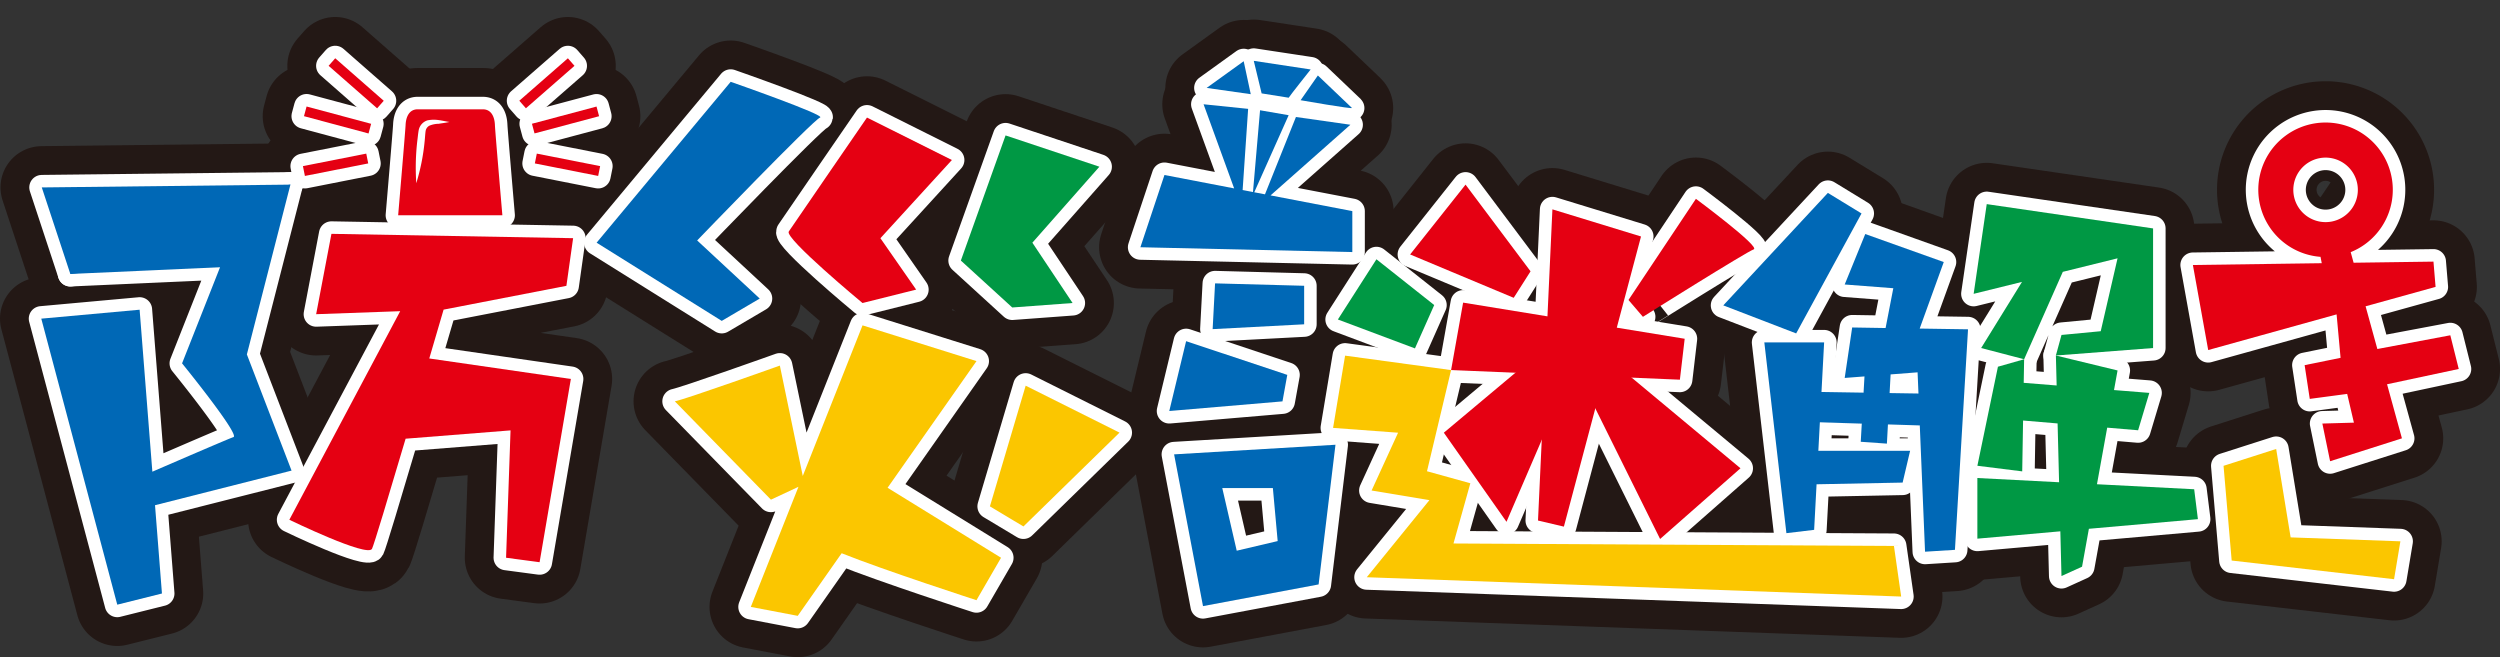
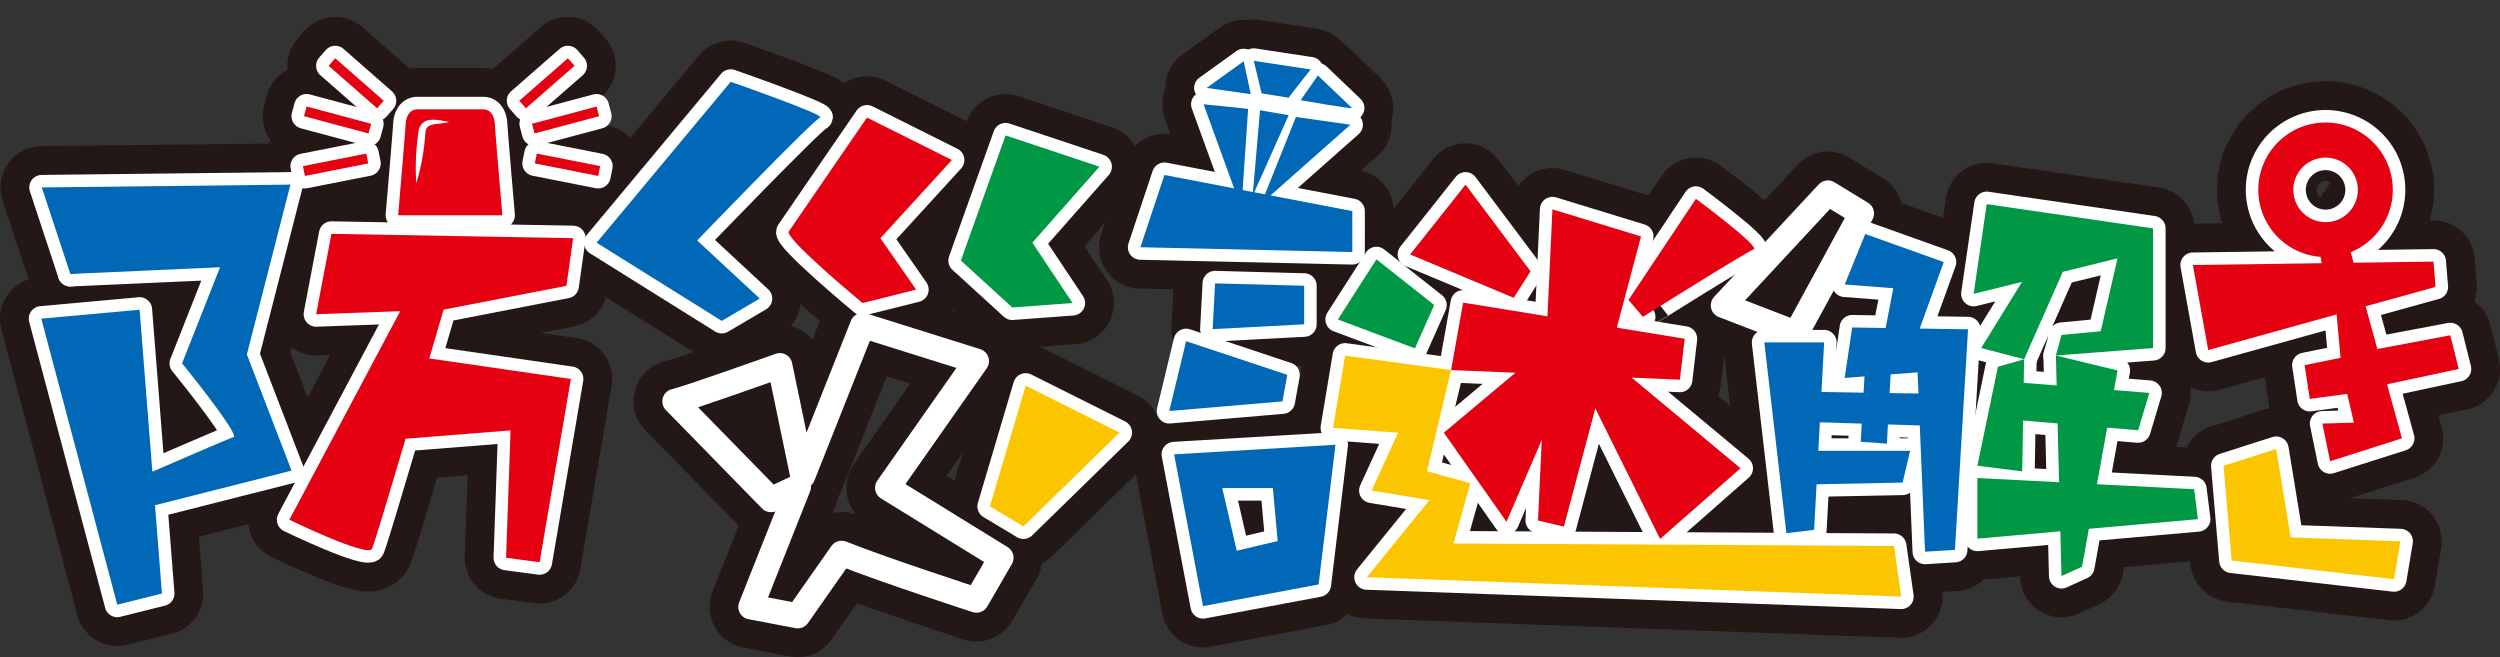
<svg xmlns="http://www.w3.org/2000/svg" width="540.864" height="142.167" viewBox="0 0 540.864 142.167">
  <rect x="0" y="0" width="540.864" height="142.167" fill="#333333" stroke="none" />
  <g id="グループ_132" data-name="グループ 132" transform="translate(-1053.74 -481.84)">
    <path id="パス_673" data-name="パス 673" d="M1129.388,504.406c-.069-1.816-.8-3.413-2.616-3.413h-14.1c-1.8,0-2.543,1.6-2.611,3.413-.054,1.255-1.607,19.511-1.607,19.511H1131S1129.432,505.661,1129.388,504.406Zm-12.117-.285a5.533,5.533,0,0,0-2.026.4,1.586,1.586,0,0,0-.86,1.245c-.091.643-.127,1.5-.209,2.228a45.412,45.412,0,0,1-1.8,8.989,50.64,50.64,0,0,1,.219-9.158c.11-.784.148-1.445.3-2.3a2.773,2.773,0,0,1,1.891-2.14c1.862-.378,3.184.118,4.762.346C1118.795,503.907,1118.036,503.995,1117.27,504.121Z" transform="translate(31.426 4.496)" fill="none" stroke="#231815" stroke-linecap="round" stroke-linejoin="round" stroke-width="17.864" />
    <rect id="長方形_60" data-name="長方形 60" width="2.172" height="13.955" transform="matrix(0.659, -0.752, 0.752, 0.659, 1124.833, 496.078)" fill="none" stroke="#231815" stroke-linecap="round" stroke-linejoin="round" stroke-width="17.864" />
    <path id="パス_674" data-name="パス 674" d="M1096.661,511.506l-.424-2.125,13.7-2.705.424,2.124Z" transform="translate(23.042 8.397)" fill="none" stroke="#231815" stroke-linecap="round" stroke-linejoin="round" stroke-width="17.864" />
    <rect id="長方形_61" data-name="長方形 61" width="2.165" height="14.457" transform="matrix(0.259, -0.966, 0.966, 0.259, 1119.506, 506.973)" fill="none" stroke="#231815" stroke-linecap="round" stroke-linejoin="round" stroke-width="17.864" />
    <rect id="長方形_62" data-name="長方形 62" width="13.956" height="2.172" transform="matrix(0.753, -0.658, 0.658, 0.753, 1166.09, 503.631)" fill="none" stroke="#231815" stroke-linecap="round" stroke-linejoin="round" stroke-width="17.864" />
    <path id="パス_675" data-name="パス 675" d="M1139.686,511.506l-13.7-2.707.424-2.124,13.7,2.705Z" transform="translate(43.466 8.397)" fill="none" stroke="#231815" stroke-linecap="round" stroke-linejoin="round" stroke-width="17.864" />
-     <rect id="長方形_63" data-name="長方形 63" width="14.455" height="2.164" transform="translate(1168.826 508.612) rotate(-14.918)" fill="none" stroke="#231815" stroke-linecap="round" stroke-linejoin="round" stroke-width="17.864" />
    <path id="パス_676" data-name="パス 676" d="M1116.817,572.525l-9.669-25.137,9.422-36.734-8.208,1.154a34.659,34.659,0,0,1-4.031,7.593c-1.784,2.251-4.2,2.568-6.937,2.874a68.619,68.619,0,0,0-13.276,3.024c-4.9,1.543-9.966,2.445-14.88,3.921l-.283.764,32.389-1.45-8.215,20.788s12.568,15.47,11.117,15.954c-.951.317-10.847,4.587-17.545,7.486l-2.757-35.044-21.273,1.934,16.438,61.879,9.667-2.417-1.5-19.1Z" transform="translate(0 11.128)" fill="none" stroke="#231815" stroke-linecap="round" stroke-linejoin="round" stroke-width="17.864" />
    <path id="パス_677" data-name="パス 677" d="M1103.6,516.968l-3.307,17.384,18.184-.651-23.982,45.124s16.917,8.218,17.882,6.284c.411-.813,3.658-11.611,7.272-23.82l22.7-1.8-.968,27.554,7.252.968,6.766-39.643-30.632-4.437c1.157-3.943,2.218-7.562,3.1-10.566l26.567-5.15,1.452-10.308Z" transform="translate(21.844 15.462)" fill="none" stroke="#231815" stroke-linecap="round" stroke-linejoin="round" stroke-width="17.864" />
    <path id="パス_678" data-name="パス 678" d="M1169.2,544.357l-13.536-12.569s25.139-26.105,26.588-26.587-19.336-7.736-19.336-7.736l-29.008,34.807,27.073,16.919Z" transform="translate(48.905 2.073)" fill="none" stroke="#231815" stroke-linecap="round" stroke-linejoin="round" stroke-width="17.864" />
    <path id="パス_679" data-name="パス 679" d="M1174.534,542.174l11.6-2.9-7.734-11.119,15.468-16.92-18.371-9.183s-15.955,23.2-16.921,24.653S1174.534,542.174,1174.534,542.174Z" transform="translate(65.812 5.222)" fill="none" stroke="#231815" stroke-linecap="round" stroke-linejoin="round" stroke-width="17.864" />
    <path id="パス_680" data-name="パス 680" d="M1204.809,540.6l-8.7-13.051,14.5-16.437-20.3-6.769-9.671,27.072,11.119,10.152Z" transform="translate(80.98 6.796)" fill="none" stroke="#231815" stroke-linecap="round" stroke-linejoin="round" stroke-width="17.864" />
    <path id="パス_681" data-name="パス 681" d="M1209.207,536.442l-24.653-7.734-12.931,32.585-4.958-23.882s-20.3,7.252-22.721,7.734l20.79,21.272,5.96-2.783-10.313,25.985,10.154,1.934,9.5-13.544c9.279,3.717,29.168,10.159,29.168,10.159l5.318-9.183-24.549-15.138Z" transform="translate(55.793 23.522)" fill="none" stroke="#231815" stroke-linecap="round" stroke-linejoin="round" stroke-width="17.864" />
    <path id="パス_682" data-name="パス 682" d="M1192.1,536.448l-7.735,26.106,7.252,4.348,20.787-20.3Z" transform="translate(83.539 28.835)" fill="none" stroke="#231815" stroke-linecap="round" stroke-linejoin="round" stroke-width="17.864" />
    <path id="パス_683" data-name="パス 683" d="M1068.912,529.984l-6.176-18.722,53.789-.608-10.407,14.667Z" transform="translate(0.044 11.128)" fill="none" stroke="#231815" stroke-linecap="round" stroke-linejoin="round" stroke-width="17.864" />
    <path id="パス_684" data-name="パス 684" d="M1249.517,523.464l-17.692-3.4,17.271-15.287L1237.32,503.1l-6.7,16.732-2.321-.444,7.444-16.672-6.188-1.071-1.531,17.689-2.239-.43,1.191-17.564-9.64-.992,6.613,18.2-15.074-2.9-5.208,15.633,45.849,1.041Z" transform="translate(96.792 4.05)" fill="none" stroke="#231815" stroke-linecap="round" stroke-linejoin="round" stroke-width="17.864" />
    <path id="パス_685" data-name="パス 685" d="M1232.734,532.179v-8.337l-19.274-.521-.524,9.9Z" transform="translate(103.154 19.824)" fill="none" stroke="#231815" stroke-linecap="round" stroke-linejoin="round" stroke-width="17.864" />
-     <path id="パス_686" data-name="パス 686" d="M1232.9,538.031l-21.885-7.294-3.644,15.109,24.49-2.084Z" transform="translate(99.337 24.915)" fill="none" stroke="#231815" stroke-linecap="round" stroke-linejoin="round" stroke-width="17.864" />
    <path id="パス_687" data-name="パス 687" d="M1214.244,578.933l25.012-4.69,3.648-30.219-34.912,2.079ZM1229.36,553.4l1.039,11.463-8.859,2.084-3.125-13.548Z" transform="translate(99.76 34.036)" fill="none" stroke="#231815" stroke-linecap="round" stroke-linejoin="round" stroke-width="17.864" />
    <path id="パス_688" data-name="パス 688" d="M1264.322,529.412l-14.062-18.757-11.992,15.109,22.41,9.379Z" transform="translate(120.545 11.128)" fill="none" stroke="#231815" stroke-linecap="round" stroke-linejoin="round" stroke-width="17.864" />
    <path id="パス_689" data-name="パス 689" d="M1293.369,523.414c1.565-.519-12.5-10.938-12.5-10.938l-14.59,21.884,3.125,3.646S1291.809,523.937,1293.369,523.414Z" transform="translate(139.774 12.379)" fill="none" stroke="#231815" stroke-linecap="round" stroke-linejoin="round" stroke-width="17.864" />
    <path id="パス_690" data-name="パス 690" d="M1256.148,568.332l14.585-33.87-8.857-1.563-19.282,16.153Z" transform="translate(123.515 26.399)" fill="none" stroke="#231815" stroke-linecap="round" stroke-linejoin="round" stroke-width="17.864" />
    <path id="パス_691" data-name="パス 691" d="M1295.317,558.024l-32.388-26.979-3.649,4.69,18.645,37.586Z" transform="translate(134.969 25.126)" fill="none" stroke="#231815" stroke-linecap="round" stroke-linejoin="round" stroke-width="17.864" />
    <path id="パス_692" data-name="パス 692" d="M1245.674,539.511l4.17-9.379-12.5-9.9L1229,533.258Z" transform="translate(114.183 17.703)" fill="none" stroke="#231815" stroke-linecap="round" stroke-linejoin="round" stroke-width="17.864" />
    <path id="パス_693" data-name="パス 693" d="M1351.292,584.715l-1.564-10.942-95.291-.539,3.646-13.028-9.378-2.6,5.21-21.885-22.928-3.126-2.6,15.63,14.064,1.044-5.729,12.506,12.505,2.084-13.548,16.676Z" transform="translate(113.759 26.187)" fill="none" stroke="#231815" stroke-linecap="round" stroke-linejoin="round" stroke-width="17.864" />
    <path id="パス_694" data-name="パス 694" d="M1294.208,542.115l14.139-25.951-7.28-4.448-22.625,24.333Z" transform="translate(148.123 11.858)" fill="none" stroke="#231815" stroke-linecap="round" stroke-linejoin="round" stroke-width="17.864" />
    <path id="パス_695" data-name="パス 695" d="M1314.093,537.444l5.208-14.389-16.983-6.063-4.449,10.917,10.517.808-1.669,8.61-7.229-.118-1.619,10.918,4.282-.33-.2,3.511-10.713-.172L1288.4,557.6l13.165.41-.221,3.928,5.656.4.224-4.154,6.891.216,1.138,27.321,6.468-.406,2.83-47.709Zm-6.507,13.956.216-4.037,5.837-.449.192,4.584Z" transform="translate(154.962 15.479)" fill="none" stroke="#231815" stroke-linecap="round" stroke-linejoin="round" stroke-width="17.864" />
    <path id="パス_696" data-name="パス 696" d="M1341.692,524.88l-3.641,15.771-8.487.809-1.215,4.446,21.029-1.616V518.413l-35.989-5.258-2.83,19.409,10.461-2.583-8.841,14.308,9.3,2.427,8.369-18.912Z" transform="translate(170.172 12.845)" fill="none" stroke="#231815" stroke-linecap="round" stroke-linejoin="round" stroke-width="17.864" />
    <path id="パス_697" data-name="パス 697" d="M1357.942,561.512l-21.033-1.085,2.216-12.244,6.687.566,2.424-8.086-7.639-.612.768-4.241-13.343-3.234.164,6.483-7.125-.572.09-5.1L1315.485,535l-4.447,21.431,9.7,1.211.185-11,7.468.63.323,12.725-17.68-.916V572.2l17.952-1.588.247,9.674,4.45-2.021,1.479-8.2,23.586-2.086Z" transform="translate(170.5 26.177)" fill="none" stroke="#231815" stroke-linecap="round" stroke-linejoin="round" stroke-width="17.864" />
    <path id="パス_698" data-name="パス 698" d="M1354,544.565l-11.386,3.644,1.76,20.494,35.131,4.041,1.369-8.2-23.745-.85Z" transform="translate(192.18 34.407)" fill="none" stroke="#231815" stroke-linecap="round" stroke-linejoin="round" stroke-width="17.864" />
    <path id="パス_699" data-name="パス 699" d="M1220.18,494.826l-8.014,5.771,9.542,1.357Z" transform="translate(102.626 0.262)" fill="none" stroke="#231815" stroke-linecap="round" stroke-linejoin="round" stroke-width="17.864" />
    <path id="パス_700" data-name="パス 700" d="M1225.766,502.754c.172-.341,4.754-6.112,4.754-6.112l-12.308-1.867,1.7,7.043Z" transform="translate(106.776 0.227)" fill="none" stroke="#231815" stroke-linecap="round" stroke-linejoin="round" stroke-width="17.864" />
    <path id="パス_701" data-name="パス 701" d="M1235.32,503.67c-.339-.341-7.366-7.016-7.366-7.016l-3.734,5.351S1235.66,504.01,1235.32,503.67Z" transform="translate(110.901 1.517)" fill="none" stroke="#231815" stroke-linecap="round" stroke-linejoin="round" stroke-width="17.864" />
    <path id="パス_702" data-name="パス 702" d="M1396.2,555.986l-1.823-7.287-15.784,2.97-2.545-9.24,15.141-4.2-.457-5.466-17.278.241-.629-2.29a14.549,14.549,0,1,0-6.529,1.014l.268,1.375-27.879.39,3.312,18.4,27.778-7.716.86,9.4-7.775,1.584,1.11,7.3,8.094-1.081,1.456,6.22-6.825.194,1.675,8.152,15.541-4.951-3.221-11.7Zm-32.713-32.961a6.98,6.98,0,1,1,9.693-1.882A6.986,6.986,0,0,1,1363.482,523.025Z" transform="translate(189.477 5.678)" fill="none" stroke="#231815" stroke-linecap="round" stroke-linejoin="round" stroke-width="17.864" />
    <path id="パス_703" data-name="パス 703" d="M1294.062,541.822l-14.69-2.4,5.243-19.726-19.169-5.871-1.071,23.152-18.247-2.974-2.6,14.588,20.273.856-1.471,31.7,5.6,1.32,8.635-32.483,16.46.693Z" transform="translate(124.152 13.307)" fill="none" stroke="#231815" stroke-linecap="round" stroke-linejoin="round" stroke-width="17.864" />
    <path id="パス_704" data-name="パス 704" d="M1315.245,554.349h-19.852l1.251-23.452h-12.937l4.776,41.266,6-.719.526-9.856,18.619-.367Z" transform="translate(151.738 25.025)" fill="none" stroke="#231815" stroke-linecap="round" stroke-linejoin="round" stroke-width="17.864" />
    <path id="パス_705" data-name="パス 705" d="M1129.388,504.406c-.069-1.816-.8-3.413-2.616-3.413h-14.1c-1.8,0-2.543,1.6-2.611,3.413-.054,1.255-1.607,19.511-1.607,19.511H1131S1129.432,505.661,1129.388,504.406Zm-12.117-.285a5.533,5.533,0,0,0-2.026.4,1.586,1.586,0,0,0-.86,1.245c-.091.643-.127,1.5-.209,2.228a45.412,45.412,0,0,1-1.8,8.989,50.64,50.64,0,0,1,.219-9.158c.11-.784.148-1.445.3-2.3a2.773,2.773,0,0,1,1.891-2.14c1.862-.378,3.184.118,4.762.346C1118.795,503.907,1118.036,503.995,1117.27,504.121Z" transform="translate(31.426 4.496)" fill="none" stroke="#fff" stroke-linecap="round" stroke-linejoin="round" stroke-width="5.413" />
    <rect id="長方形_64" data-name="長方形 64" width="2.172" height="13.955" transform="matrix(0.659, -0.752, 0.752, 0.659, 1124.833, 496.078)" fill="none" stroke="#fff" stroke-linecap="round" stroke-linejoin="round" stroke-width="5.413" />
    <path id="パス_706" data-name="パス 706" d="M1096.661,511.506l-.424-2.125,13.7-2.705.424,2.124Z" transform="translate(23.042 8.397)" fill="none" stroke="#fff" stroke-linecap="round" stroke-linejoin="round" stroke-width="5.413" />
    <rect id="長方形_65" data-name="長方形 65" width="2.165" height="14.457" transform="matrix(0.259, -0.966, 0.966, 0.259, 1119.506, 506.973)" fill="none" stroke="#fff" stroke-linecap="round" stroke-linejoin="round" stroke-width="5.413" />
    <rect id="長方形_66" data-name="長方形 66" width="13.956" height="2.172" transform="matrix(0.753, -0.658, 0.658, 0.753, 1166.09, 503.631)" fill="none" stroke="#fff" stroke-linecap="round" stroke-linejoin="round" stroke-width="5.413" />
    <path id="パス_707" data-name="パス 707" d="M1139.686,511.506l-13.7-2.707.424-2.124,13.7,2.705Z" transform="translate(43.466 8.397)" fill="none" stroke="#fff" stroke-linecap="round" stroke-linejoin="round" stroke-width="5.413" />
    <rect id="長方形_67" data-name="長方形 67" width="14.455" height="2.164" transform="translate(1168.826 508.612) rotate(-14.918)" fill="none" stroke="#fff" stroke-linecap="round" stroke-linejoin="round" stroke-width="5.413" />
    <path id="パス_708" data-name="パス 708" d="M1116.817,572.525l-9.669-25.137,9.422-36.734-8.208,1.154a34.659,34.659,0,0,1-4.031,7.593c-1.784,2.251-4.2,2.568-6.937,2.874a68.619,68.619,0,0,0-13.276,3.024c-4.9,1.543-9.966,2.445-14.88,3.921l-.283.764,32.389-1.45-8.215,20.788s12.568,15.47,11.117,15.954c-.951.317-10.847,4.587-17.545,7.486l-2.757-35.044-21.273,1.934,16.438,61.879,9.667-2.417-1.5-19.1Z" transform="translate(0 11.128)" fill="none" stroke="#fff" stroke-linecap="round" stroke-linejoin="round" stroke-width="5.413" />
    <path id="パス_709" data-name="パス 709" d="M1103.6,516.968l-3.307,17.384,18.184-.651-23.982,45.124s16.917,8.218,17.882,6.284c.411-.813,3.658-11.611,7.272-23.82l22.7-1.8-.968,27.554,7.252.968,6.766-39.643-30.632-4.437c1.157-3.943,2.218-7.562,3.1-10.566l26.567-5.15,1.452-10.308Z" transform="translate(21.844 15.462)" fill="none" stroke="#fff" stroke-linecap="round" stroke-linejoin="round" stroke-width="5.413" />
    <path id="パス_710" data-name="パス 710" d="M1169.2,544.357l-13.536-12.569s25.139-26.105,26.588-26.587-19.336-7.736-19.336-7.736l-29.008,34.807,27.073,16.919Z" transform="translate(48.905 2.073)" fill="none" stroke="#fff" stroke-linecap="round" stroke-linejoin="round" stroke-width="5.413" />
    <path id="パス_711" data-name="パス 711" d="M1174.534,542.174l11.6-2.9-7.734-11.119,15.468-16.92-18.371-9.183s-15.955,23.2-16.921,24.653S1174.534,542.174,1174.534,542.174Z" transform="translate(65.812 5.222)" fill="none" stroke="#fff" stroke-linecap="round" stroke-linejoin="round" stroke-width="5.413" />
    <path id="パス_712" data-name="パス 712" d="M1204.809,540.6l-8.7-13.051,14.5-16.437-20.3-6.769-9.671,27.072,11.119,10.152Z" transform="translate(80.98 6.796)" fill="none" stroke="#fff" stroke-linecap="round" stroke-linejoin="round" stroke-width="5.413" />
    <path id="パス_713" data-name="パス 713" d="M1209.207,536.442l-24.653-7.734-12.931,32.585-4.958-23.882s-20.3,7.252-22.721,7.734l20.79,21.272,5.96-2.783-10.313,25.985,10.154,1.934,9.5-13.544c9.279,3.717,29.168,10.159,29.168,10.159l5.318-9.183-24.549-15.138Z" transform="translate(55.793 23.522)" fill="none" stroke="#fff" stroke-linecap="round" stroke-linejoin="round" stroke-width="5.413" />
    <path id="パス_714" data-name="パス 714" d="M1192.1,536.448l-7.735,26.106,7.252,4.348,20.787-20.3Z" transform="translate(83.539 28.835)" fill="none" stroke="#fff" stroke-linecap="round" stroke-linejoin="round" stroke-width="5.413" />
    <path id="パス_715" data-name="パス 715" d="M1068.912,529.984l-6.176-18.722,53.789-.608-10.407,14.667Z" transform="translate(0.044 11.128)" fill="none" stroke="#fff" stroke-linecap="round" stroke-linejoin="round" stroke-width="5.413" />
    <path id="パス_716" data-name="パス 716" d="M1249.517,523.464l-17.692-3.4,17.271-15.287L1237.32,503.1l-6.7,16.732-2.321-.444,7.444-16.672-6.188-1.071-1.531,17.689-2.239-.43,1.191-17.564-9.64-.992,6.613,18.2-15.074-2.9-5.208,15.633,45.849,1.041Z" transform="translate(96.792 4.05)" fill="none" stroke="#fff" stroke-linecap="round" stroke-linejoin="round" stroke-width="5.413" />
    <path id="パス_717" data-name="パス 717" d="M1232.734,532.179v-8.337l-19.274-.521-.524,9.9Z" transform="translate(103.154 19.824)" fill="none" stroke="#fff" stroke-linecap="round" stroke-linejoin="round" stroke-width="5.413" />
    <path id="パス_718" data-name="パス 718" d="M1232.9,538.031l-21.885-7.294-3.644,15.109,24.49-2.084Z" transform="translate(99.337 24.915)" fill="none" stroke="#fff" stroke-linecap="round" stroke-linejoin="round" stroke-width="5.413" />
    <path id="パス_719" data-name="パス 719" d="M1214.244,578.933l25.012-4.69,3.648-30.219-34.912,2.079ZM1229.36,553.4l1.039,11.463-8.859,2.084-3.125-13.548Z" transform="translate(99.76 34.036)" fill="none" stroke="#fff" stroke-linecap="round" stroke-linejoin="round" stroke-width="5.413" />
    <path id="パス_720" data-name="パス 720" d="M1264.322,529.412l-14.062-18.757-11.992,15.109,22.41,9.379Z" transform="translate(120.545 11.128)" fill="none" stroke="#fff" stroke-linecap="round" stroke-linejoin="round" stroke-width="5.413" />
    <path id="パス_721" data-name="パス 721" d="M1293.369,523.414c1.565-.519-12.5-10.938-12.5-10.938l-14.59,21.884,3.125,3.646S1291.809,523.937,1293.369,523.414Z" transform="translate(139.774 12.379)" fill="none" stroke="#fff" stroke-linecap="round" stroke-linejoin="round" stroke-width="5.413" />
    <path id="パス_722" data-name="パス 722" d="M1256.148,568.332l14.585-33.87-8.857-1.563-19.282,16.153Z" transform="translate(123.515 26.399)" fill="none" stroke="#fff" stroke-linecap="round" stroke-linejoin="round" stroke-width="5.413" />
    <path id="パス_723" data-name="パス 723" d="M1295.317,558.024l-32.388-26.979-3.649,4.69,18.645,37.586Z" transform="translate(134.969 25.126)" fill="none" stroke="#fff" stroke-linecap="round" stroke-linejoin="round" stroke-width="5.413" />
    <path id="パス_724" data-name="パス 724" d="M1245.674,539.511l4.17-9.379-12.5-9.9L1229,533.258Z" transform="translate(114.183 17.703)" fill="none" stroke="#fff" stroke-linecap="round" stroke-linejoin="round" stroke-width="5.413" />
    <path id="パス_725" data-name="パス 725" d="M1351.292,584.715l-1.564-10.942-95.291-.539,3.646-13.028-9.378-2.6,5.21-21.885-22.928-3.126-2.6,15.63,14.064,1.044-5.729,12.506,12.505,2.084-13.548,16.676Z" transform="translate(113.759 26.187)" fill="none" stroke="#fff" stroke-linecap="round" stroke-linejoin="round" stroke-width="5.413" />
    <path id="パス_726" data-name="パス 726" d="M1294.208,542.115l14.139-25.951-7.28-4.448-22.625,24.333Z" transform="translate(148.123 11.858)" fill="none" stroke="#fff" stroke-linecap="round" stroke-linejoin="round" stroke-width="5.413" />
    <path id="パス_727" data-name="パス 727" d="M1314.093,537.444l5.208-14.389-16.983-6.063-4.449,10.917,10.517.808-1.669,8.61-7.229-.118-1.619,10.918,4.282-.33-.2,3.511-10.713-.172L1288.4,557.6l13.165.41-.221,3.928,5.656.4.224-4.154,6.891.216,1.138,27.321,6.468-.406,2.83-47.709Zm-6.507,13.956.216-4.037,5.837-.449.192,4.584Z" transform="translate(154.962 15.479)" fill="none" stroke="#fff" stroke-linecap="round" stroke-linejoin="round" stroke-width="5.413" />
    <path id="パス_728" data-name="パス 728" d="M1341.692,524.88l-3.641,15.771-8.487.809-1.215,4.446,21.029-1.616V518.413l-35.989-5.258-2.83,19.409,10.461-2.583-8.841,14.308,9.3,2.427,8.369-18.912Z" transform="translate(170.172 12.845)" fill="none" stroke="#fff" stroke-linecap="round" stroke-linejoin="round" stroke-width="5.413" />
    <path id="パス_729" data-name="パス 729" d="M1357.942,561.512l-21.033-1.085,2.216-12.244,6.687.566,2.424-8.086-7.639-.612.768-4.241-13.343-3.234.164,6.483-7.125-.572.09-5.1L1315.485,535l-4.447,21.431,9.7,1.211.185-11,7.468.63.323,12.725-17.68-.916V572.2l17.952-1.588.247,9.674,4.45-2.021,1.479-8.2,23.586-2.086Z" transform="translate(170.5 26.177)" fill="none" stroke="#fff" stroke-linecap="round" stroke-linejoin="round" stroke-width="5.413" />
    <path id="パス_730" data-name="パス 730" d="M1354,544.565l-11.386,3.644,1.76,20.494,35.131,4.041,1.369-8.2-23.745-.85Z" transform="translate(192.18 34.407)" fill="none" stroke="#fff" stroke-linecap="round" stroke-linejoin="round" stroke-width="5.413" />
    <path id="パス_731" data-name="パス 731" d="M1220.18,494.826l-8.014,5.771,9.542,1.357Z" transform="translate(102.626 0.262)" fill="none" stroke="#fff" stroke-linecap="round" stroke-linejoin="round" stroke-width="5.413" />
    <path id="パス_732" data-name="パス 732" d="M1225.766,502.754c.172-.341,4.754-6.112,4.754-6.112l-12.308-1.867,1.7,7.043Z" transform="translate(106.776 0.227)" fill="none" stroke="#fff" stroke-linecap="round" stroke-linejoin="round" stroke-width="5.413" />
    <path id="パス_733" data-name="パス 733" d="M1235.32,503.67c-.339-.341-7.366-7.016-7.366-7.016l-3.734,5.351S1235.66,504.01,1235.32,503.67Z" transform="translate(110.901 1.517)" fill="none" stroke="#fff" stroke-linecap="round" stroke-linejoin="round" stroke-width="5.413" />
    <path id="パス_734" data-name="パス 734" d="M1396.2,555.986l-1.823-7.287-15.784,2.97-2.545-9.24,15.141-4.2-.457-5.466-17.278.241-.629-2.29a14.549,14.549,0,1,0-6.529,1.014l.268,1.375-27.879.39,3.312,18.4,27.778-7.716.86,9.4-7.775,1.584,1.11,7.3,8.094-1.081,1.456,6.22-6.825.194,1.675,8.152,15.541-4.951-3.221-11.7Zm-32.713-32.961a6.98,6.98,0,1,1,9.693-1.882A6.986,6.986,0,0,1,1363.482,523.025Z" transform="translate(189.477 5.678)" fill="none" stroke="#fff" stroke-linecap="round" stroke-linejoin="round" stroke-width="5.413" />
    <path id="パス_735" data-name="パス 735" d="M1294.062,541.822l-14.69-2.4,5.243-19.726-19.169-5.871-1.071,23.152-18.247-2.974-2.6,14.588,20.273.856-1.471,31.7,5.6,1.32,8.635-32.483,16.46.693Z" transform="translate(124.152 13.307)" fill="none" stroke="#fff" stroke-linecap="round" stroke-linejoin="round" stroke-width="5.413" />
    <path id="パス_736" data-name="パス 736" d="M1315.245,554.349h-19.852l1.251-23.452h-12.937l4.776,41.266,6-.719.526-9.856,18.619-.367Z" transform="translate(151.738 25.025)" fill="none" stroke="#fff" stroke-linecap="round" stroke-linejoin="round" stroke-width="5.413" />
    <path id="パス_737" data-name="パス 737" d="M1129.388,504.406c-.069-1.816-.8-3.413-2.616-3.413h-14.1c-1.8,0-2.543,1.6-2.611,3.413-.054,1.255-1.607,19.511-1.607,19.511H1131s-1.569-18.256-1.613-19.511m-12.117-.285a5.533,5.533,0,0,0-2.026.4,1.586,1.586,0,0,0-.86,1.245c-.091.643-.127,1.5-.209,2.228a45.412,45.412,0,0,1-1.8,8.989,50.64,50.64,0,0,1,.219-9.158c.11-.784.148-1.445.3-2.3a2.773,2.773,0,0,1,1.891-2.14c1.862-.378,3.184.118,4.762.346-.761.172-1.519.26-2.285.386" transform="translate(31.426 4.496)" fill="#e50012" />
    <rect id="長方形_68" data-name="長方形 68" width="2.172" height="13.955" transform="matrix(0.659, -0.752, 0.752, 0.659, 1124.833, 496.078)" fill="#e50012" />
    <path id="パス_738" data-name="パス 738" d="M1096.661,511.506l-.424-2.125,13.7-2.705.424,2.124Z" transform="translate(23.042 8.397)" fill="#e50012" />
    <rect id="長方形_69" data-name="長方形 69" width="2.165" height="14.457" transform="matrix(0.259, -0.966, 0.966, 0.259, 1119.506, 506.973)" fill="#e50012" />
    <rect id="長方形_70" data-name="長方形 70" width="13.956" height="2.172" transform="matrix(0.753, -0.658, 0.658, 0.753, 1166.09, 503.631)" fill="#e50012" />
    <path id="パス_739" data-name="パス 739" d="M1139.686,511.506l-13.7-2.707.424-2.124,13.7,2.705Z" transform="translate(43.466 8.397)" fill="#e50012" />
    <rect id="長方形_71" data-name="長方形 71" width="14.455" height="2.164" transform="translate(1168.826 508.612) rotate(-14.918)" fill="#e50012" />
    <path id="パス_740" data-name="パス 740" d="M1116.817,572.525l-9.669-25.137,9.422-36.734-8.208,1.154a34.659,34.659,0,0,1-4.031,7.593c-1.784,2.251-4.2,2.568-6.937,2.874a68.619,68.619,0,0,0-13.276,3.024c-4.9,1.543-9.966,2.445-14.88,3.921l-.283.764,32.389-1.45-8.215,20.788s12.568,15.47,11.117,15.954c-.951.317-10.847,4.587-17.545,7.486l-2.757-35.044-21.273,1.934,16.438,61.879,9.667-2.417-1.5-19.1Z" transform="translate(0 11.128)" fill="#0068b6" />
    <path id="パス_741" data-name="パス 741" d="M1103.6,516.968l-3.307,17.384,18.184-.651-23.982,45.124s16.917,8.218,17.882,6.284c.411-.813,3.658-11.611,7.272-23.82l22.7-1.8-.968,27.554,7.252.968,6.766-39.643-30.632-4.437c1.157-3.943,2.218-7.562,3.1-10.566l26.567-5.15,1.452-10.308Z" transform="translate(21.844 15.462)" fill="#e50012" />
    <path id="パス_742" data-name="パス 742" d="M1169.2,544.357l-13.536-12.569s25.139-26.105,26.588-26.587-19.336-7.736-19.336-7.736l-29.008,34.807,27.073,16.919Z" transform="translate(48.905 2.073)" fill="#0068b6" />
    <path id="パス_743" data-name="パス 743" d="M1174.534,542.174l11.6-2.9-7.734-11.119,15.468-16.92-18.371-9.183s-15.955,23.2-16.921,24.653,15.954,15.47,15.954,15.47" transform="translate(65.812 5.222)" fill="#e50012" />
    <path id="パス_744" data-name="パス 744" d="M1204.809,540.6l-8.7-13.051,14.5-16.437-20.3-6.769-9.671,27.072,11.119,10.152Z" transform="translate(80.98 6.796)" fill="#009844" />
-     <path id="パス_745" data-name="パス 745" d="M1209.207,536.442l-24.653-7.734-12.931,32.585-4.958-23.882s-20.3,7.252-22.721,7.734l20.79,21.272,5.96-2.783-10.313,25.985,10.154,1.934,9.5-13.544c9.279,3.717,29.168,10.159,29.168,10.159l5.318-9.183-24.549-15.138Z" transform="translate(55.793 23.522)" fill="#fbc600" />
    <path id="パス_746" data-name="パス 746" d="M1192.1,536.448l-7.735,26.106,7.252,4.348,20.787-20.3Z" transform="translate(83.539 28.835)" fill="#fbc600" />
    <path id="パス_747" data-name="パス 747" d="M1068.912,529.984l-6.176-18.722,53.789-.608-10.407,14.667Z" transform="translate(0.044 11.128)" fill="#0068b6" />
    <path id="パス_748" data-name="パス 748" d="M1249.517,523.464l-17.692-3.4,17.271-15.287L1237.32,503.1l-6.7,16.732-2.321-.444,7.444-16.672-6.188-1.071-1.531,17.689-2.239-.43,1.191-17.564-9.64-.992,6.613,18.2-15.074-2.9-5.208,15.633,45.849,1.041Z" transform="translate(96.792 4.05)" fill="#0068b6" />
    <path id="パス_749" data-name="パス 749" d="M1232.734,532.179v-8.337l-19.274-.521-.524,9.9Z" transform="translate(103.154 19.824)" fill="#0068b6" />
    <path id="パス_750" data-name="パス 750" d="M1232.9,538.031l-21.885-7.294-3.644,15.109,24.49-2.084Z" transform="translate(99.337 24.915)" fill="#0068b6" />
    <path id="パス_751" data-name="パス 751" d="M1214.244,578.933l25.012-4.69,3.648-30.219-34.912,2.079ZM1229.36,553.4l1.039,11.463-8.859,2.084-3.125-13.548Z" transform="translate(99.76 34.036)" fill="#0068b6" />
    <path id="パス_752" data-name="パス 752" d="M1264.322,529.412l-14.062-18.757-11.992,15.109,22.41,9.379Z" transform="translate(120.545 11.128)" fill="#e50012" />
    <path id="パス_753" data-name="パス 753" d="M1293.369,523.414c1.565-.519-12.5-10.938-12.5-10.938l-14.59,21.884,3.125,3.646s22.405-14.069,23.965-14.592" transform="translate(139.774 12.379)" fill="#e50012" />
    <path id="パス_754" data-name="パス 754" d="M1256.148,568.332l14.585-33.87-8.857-1.563-19.282,16.153Z" transform="translate(123.515 26.399)" fill="#e50012" />
    <path id="パス_755" data-name="パス 755" d="M1295.317,558.024l-32.388-26.979-3.649,4.69,18.645,37.586Z" transform="translate(134.969 25.126)" fill="#e50012" />
    <path id="パス_756" data-name="パス 756" d="M1245.674,539.511l4.17-9.379-12.5-9.9L1229,533.258Z" transform="translate(114.183 17.703)" fill="#009844" />
    <path id="パス_757" data-name="パス 757" d="M1351.292,584.715l-1.564-10.942-95.291-.539,3.646-13.028-9.378-2.6,5.21-21.885-22.928-3.126-2.6,15.63,14.064,1.044-5.729,12.506,12.505,2.084-13.548,16.676Z" transform="translate(113.759 26.187)" fill="#fbc600" />
-     <path id="パス_758" data-name="パス 758" d="M1294.208,542.115l14.139-25.951-7.28-4.448-22.625,24.333Z" transform="translate(148.123 11.858)" fill="#0068b6" />
    <path id="パス_759" data-name="パス 759" d="M1314.093,537.444l5.208-14.389-16.983-6.063-4.449,10.917,10.517.808-1.669,8.61-7.229-.118-1.619,10.918,4.282-.33-.2,3.511-10.713-.172L1288.4,557.6l13.165.41-.221,3.928,5.656.4.224-4.154,6.891.216,1.138,27.321,6.468-.406,2.83-47.709Zm-6.507,13.956.216-4.037,5.837-.449.192,4.584Z" transform="translate(154.962 15.479)" fill="#0068b6" />
    <path id="パス_760" data-name="パス 760" d="M1341.692,524.88l-3.641,15.771-8.487.809-1.215,4.446,21.029-1.616V518.413l-35.989-5.258-2.83,19.409,10.461-2.583-8.841,14.308,9.3,2.427,8.369-18.912Z" transform="translate(170.172 12.845)" fill="#009844" />
    <path id="パス_761" data-name="パス 761" d="M1357.942,561.512l-21.033-1.085,2.216-12.244,6.687.566,2.424-8.086-7.639-.612.768-4.241-13.343-3.234.164,6.483-7.125-.572.09-5.1L1315.485,535l-4.447,21.431,9.7,1.211.185-11,7.468.63.323,12.725-17.68-.916V572.2l17.952-1.588.247,9.674,4.45-2.021,1.479-8.2,23.586-2.086Z" transform="translate(170.5 26.177)" fill="#009844" />
    <path id="パス_762" data-name="パス 762" d="M1354,544.565l-11.386,3.644,1.76,20.494,35.131,4.041,1.369-8.2-23.745-.85Z" transform="translate(192.18 34.407)" fill="#fbc600" />
    <path id="パス_763" data-name="パス 763" d="M1220.18,494.826l-8.014,5.771,9.542,1.357Z" transform="translate(102.626 0.262)" fill="#0068b6" />
    <path id="パス_764" data-name="パス 764" d="M1225.766,502.754c.172-.341,4.754-6.112,4.754-6.112l-12.308-1.867,1.7,7.043Z" transform="translate(106.776 0.227)" fill="#0068b6" />
    <path id="パス_765" data-name="パス 765" d="M1235.32,503.67c-.339-.341-7.366-7.016-7.366-7.016l-3.734,5.351s11.44,2.005,11.1,1.665" transform="translate(110.901 1.517)" fill="#0068b6" />
    <path id="パス_766" data-name="パス 766" d="M1396.2,555.986l-1.823-7.287-15.784,2.97-2.545-9.24,15.141-4.2-.457-5.466-17.278.241-.629-2.29a14.549,14.549,0,1,0-6.529,1.014l.268,1.375-27.879.39,3.312,18.4,27.778-7.716.86,9.4-7.775,1.584,1.11,7.3,8.094-1.081,1.456,6.22-6.825.194,1.675,8.152,15.541-4.951-3.221-11.7Zm-32.713-32.961a6.98,6.98,0,1,1,9.693-1.882,6.986,6.986,0,0,1-9.693,1.882" transform="translate(189.477 5.678)" fill="#e50012" />
    <path id="パス_767" data-name="パス 767" d="M1294.062,541.822l-14.69-2.4,5.243-19.726-19.169-5.871-1.071,23.152-18.247-2.974-2.6,14.588,20.273.856-1.471,31.7,5.6,1.32,8.635-32.483,16.46.693Z" transform="translate(124.152 13.307)" fill="#e50012" />
    <path id="パス_768" data-name="パス 768" d="M1315.245,554.349h-19.852l1.251-23.452h-12.937l4.776,41.266,6-.719.526-9.856,18.619-.367Z" transform="translate(151.738 25.025)" fill="#0068b6" />
  </g>
</svg>